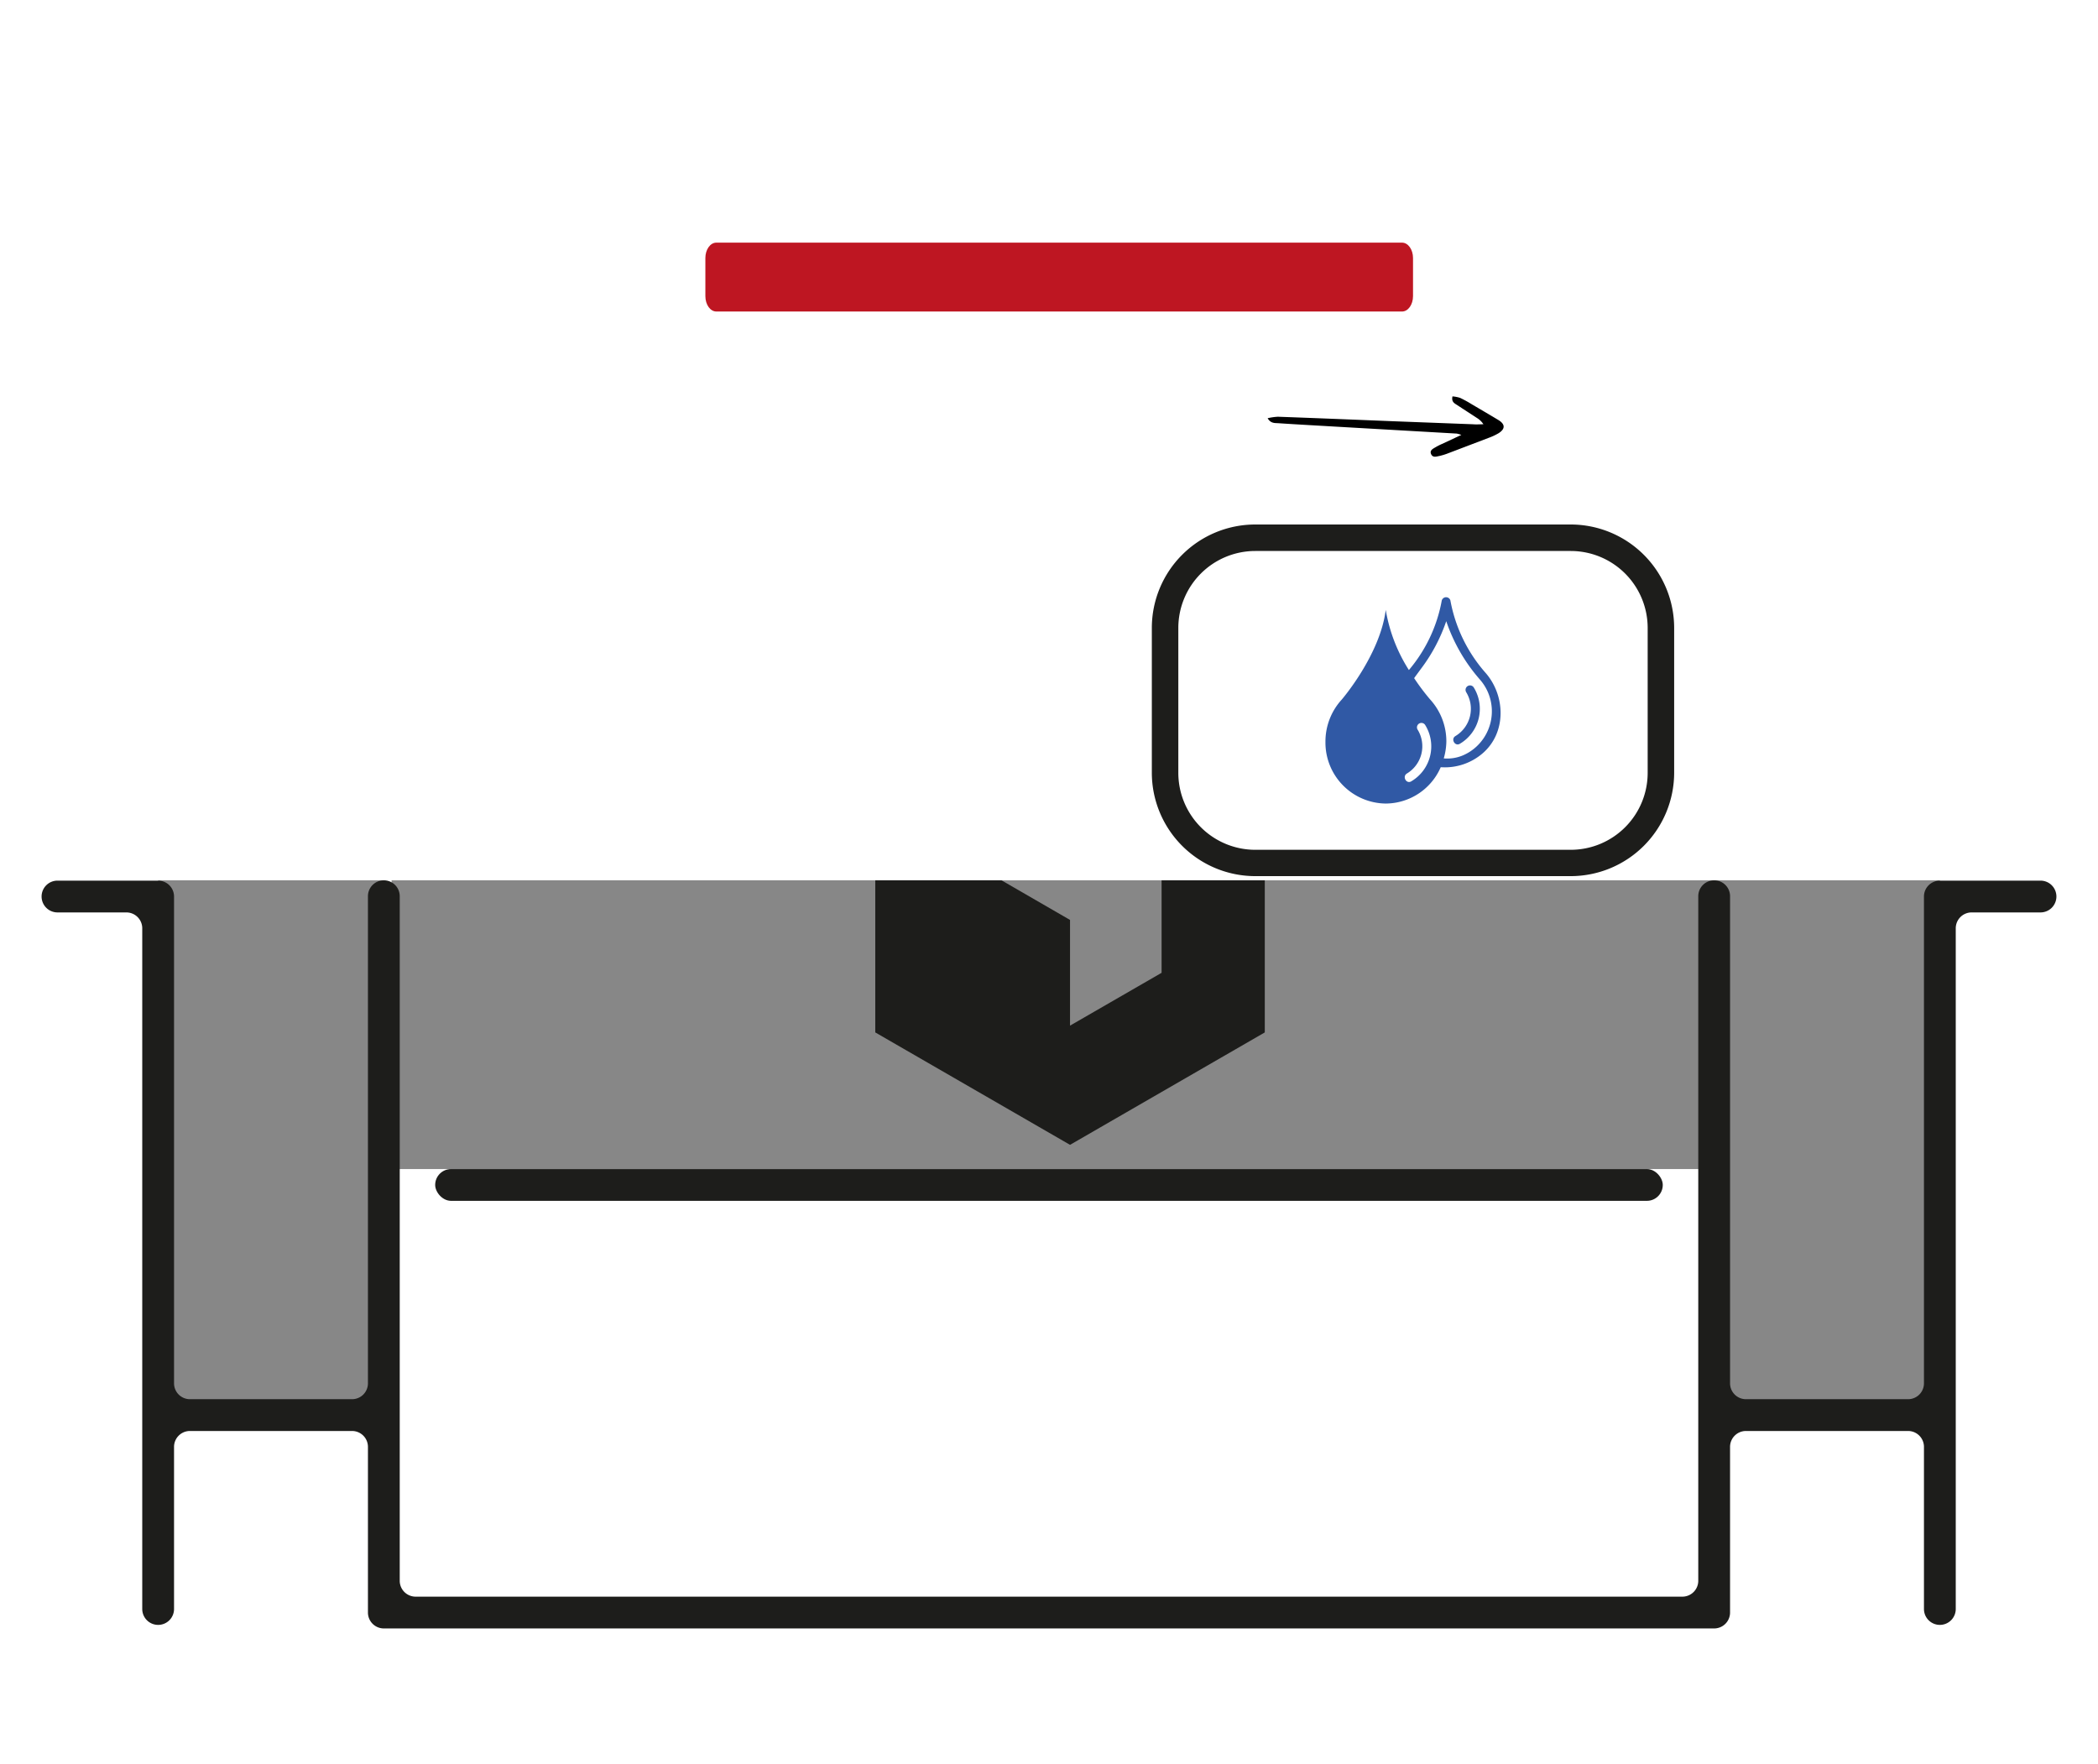
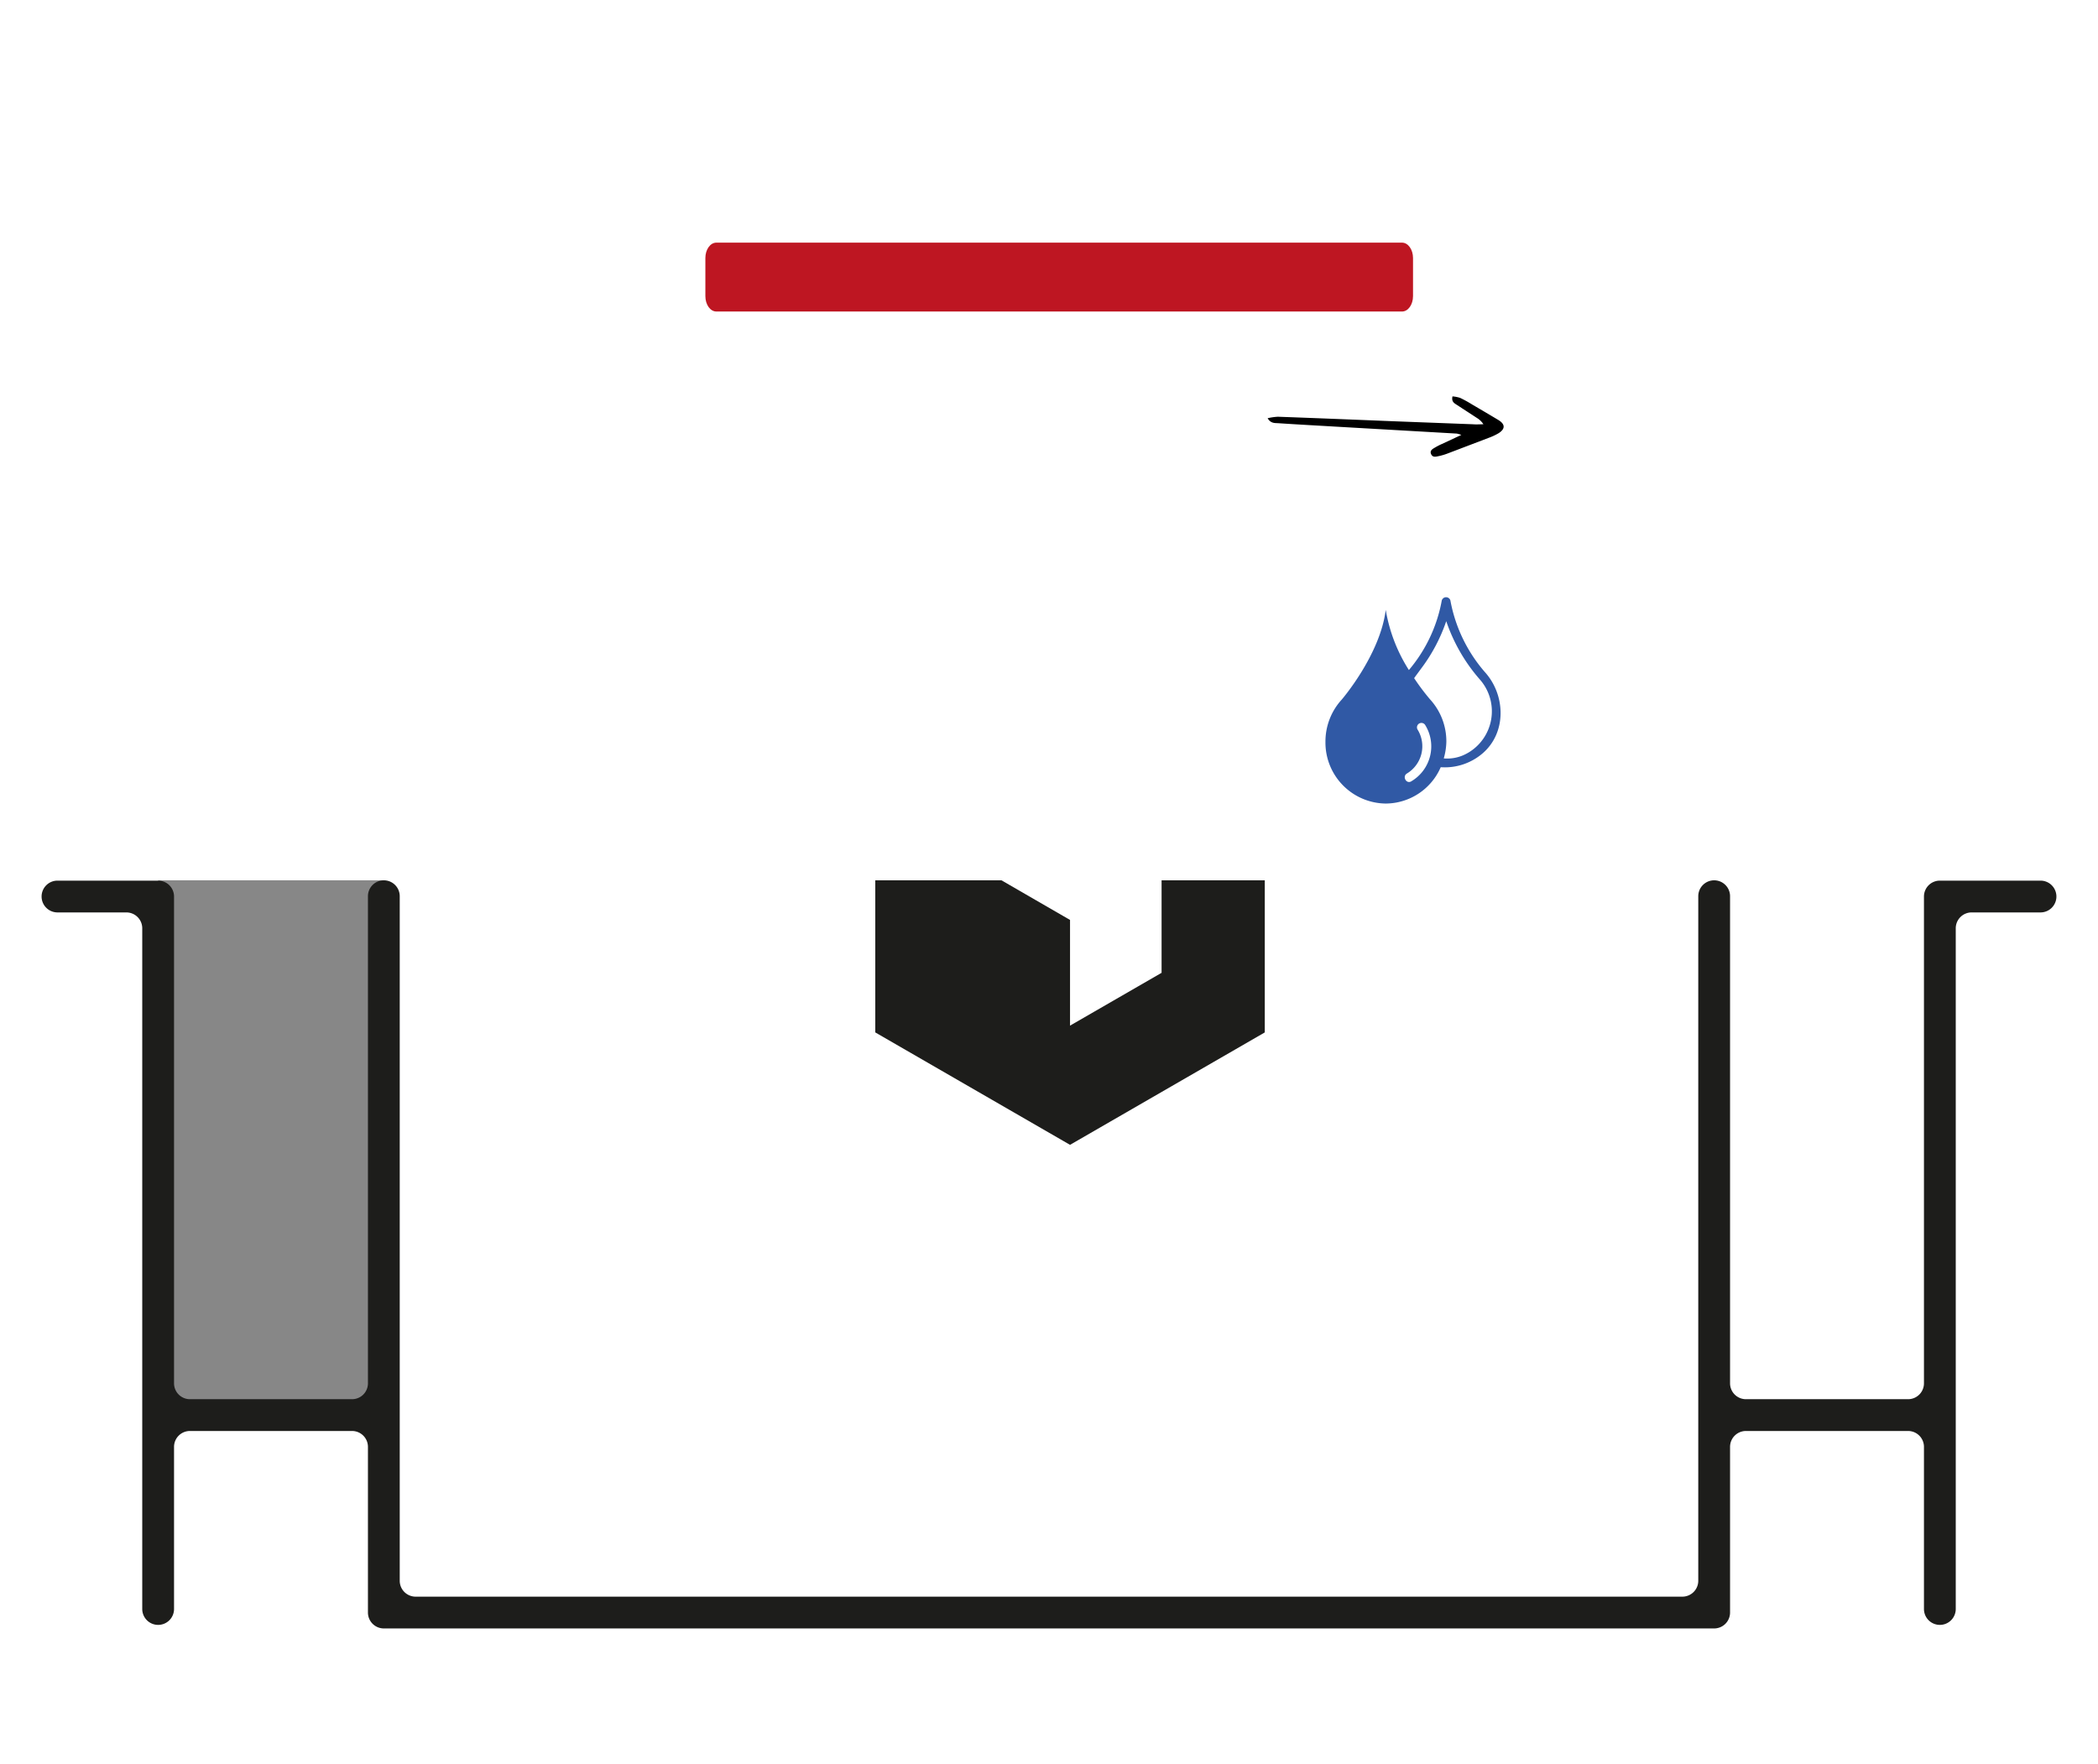
<svg xmlns="http://www.w3.org/2000/svg" id="Vrstva_1" data-name="Vrstva 1" viewBox="0 0 396 333">
  <defs>
    <style>.cls-1{fill:#878787;}.cls-2{fill:#1d1d1b;}.cls-3{fill:#3059a5;}.cls-4{fill:#be1622;}</style>
  </defs>
-   <rect class="cls-1" x="73.91" y="166.16" width="252.02" height="54.5" />
  <rect class="cls-1" x="29.85" y="166.16" width="42.6" height="100.93" />
-   <rect class="cls-1" x="323.55" y="166.16" width="42.6" height="100.93" />
  <path class="cls-2" d="M363.15,169.22V261.1a3,3,0,0,1-3,3h-30.6a3,3,0,0,1-3-3V169.16a3,3,0,0,0-3-3h0a3,3,0,0,0-3,3V298.37a3,3,0,0,1-3,3H78.45a3,3,0,0,1-3-3V169.16a3,3,0,0,0-3-3h0a3,3,0,0,0-3,3V261.1a3,3,0,0,1-3,3H35.85a3,3,0,0,1-3-3V169.22a3,3,0,0,0-3-3h-19a3,3,0,0,0-3,3h0a3,3,0,0,0,3,3h13a3,3,0,0,1,3,3V303.7a3,3,0,0,0,3,3h0a3,3,0,0,0,3-3V273.1a3,3,0,0,1,3-3h30.6a3,3,0,0,1,3,3v31.27a3,3,0,0,0,3,3h251.1a3,3,0,0,0,3-3V273.1a3,3,0,0,1,3-3h30.6a3,3,0,0,1,3,3v30.6a3,3,0,0,0,3,3h0a3,3,0,0,0,3-3V175.22a3,3,0,0,1,3-3h13a3,3,0,0,0,3-3h0a3,3,0,0,0-3-3h-19A3,3,0,0,0,363.15,169.22Z" />
-   <rect class="cls-2" x="82.14" y="220.66" width="231.71" height="6" rx="3" />
-   <path class="cls-2" d="M296.49,165.37H236.92a19.53,19.53,0,0,1-19.51-19.51V118.49A19.53,19.53,0,0,1,236.92,99h59.57A19.54,19.54,0,0,1,316,118.49v27.37A19.54,19.54,0,0,1,296.49,165.37ZM236.92,104a14.53,14.53,0,0,0-14.51,14.52v27.37a14.53,14.53,0,0,0,14.51,14.51h59.57A14.53,14.53,0,0,0,311,145.86V118.49A14.53,14.53,0,0,0,296.49,104Z" />
-   <path class="cls-3" d="M276.7,130.58a6,6,0,0,1-2,8.36c-.91.57-.07,2,.85,1.45a7.66,7.66,0,0,0,2.61-10.65.84.84,0,0,0-1.45.84Z" />
  <path class="cls-3" d="M280.47,127.08a28.42,28.42,0,0,1-6.71-13.76.85.85,0,0,0-1.62,0,28,28,0,0,1-6.21,13.15,30.44,30.44,0,0,1-4.37-11.36c-1.06,8.52-8.3,16.93-8.3,16.93a11.73,11.73,0,0,0-3.08,8,11.51,11.51,0,0,0,11.38,11.63,11.38,11.38,0,0,0,10.38-6.86,10.94,10.94,0,0,0,7.91-2.62C284.37,138.29,284.15,131.36,280.47,127.08Zm-14.08,20.39c-.92.58-1.76-.88-.85-1.46a6,6,0,0,0,2-8.35.84.84,0,0,1,1.45-.84A7.66,7.66,0,0,1,266.39,147.47Zm10.6-5.32a7.65,7.65,0,0,1-4.48,1A12.06,12.06,0,0,0,273,140a11.73,11.73,0,0,0-3.08-8,41.7,41.7,0,0,1-3-4c.42-.59.86-1.17,1.28-1.75a32,32,0,0,0,4.78-9,32.51,32.51,0,0,0,6.34,11A9.08,9.08,0,0,1,277,142.15Z" />
  <path d="M275.83,82.09l-3.71,1.73a11.78,11.78,0,0,0-1.12.57c-.49.3-1.2.59-.88,1.32s1,.46,1.59.35a11.52,11.52,0,0,0,1.7-.53l7.51-2.86a11.39,11.39,0,0,0,1.94-.9c1.26-.8,1.28-1.67,0-2.47-1.66-1-3.37-2-5.07-3a23.27,23.27,0,0,0-2.19-1.2,6.45,6.45,0,0,0-1.44-.28c-.23,1,.34,1.29.84,1.61,1.24.82,2.49,1.62,3.74,2.44A3.89,3.89,0,0,1,280,80.08c-.65,0-1.31.06-2,0l-15-.57c-7.26-.29-14.53-.59-21.79-.85a10.91,10.91,0,0,0-1.94.28c.57,1,1.36.9,2,.94,3.57.24,7.14.43,10.71.64l23,1.32A6.94,6.94,0,0,1,275.83,82.09Z" />
  <polygon class="cls-2" points="219.25 166.16 219.25 183.62 201.97 193.59 201.97 173.64 189.03 166.16 165.21 166.16 165.21 194.87 201.97 216.09 238.73 194.87 238.73 166.16 219.25 166.16" />
  <path class="cls-4" d="M264.64,45.8H135.21c-1.15,0-2.07,1.3-2.07,2.9v7.2c0,1.6.92,2.9,2.07,2.9H264.64c1.14,0,2.07-1.3,2.07-2.9V48.7C266.71,47.1,265.78,45.8,264.64,45.8Z" />
</svg>